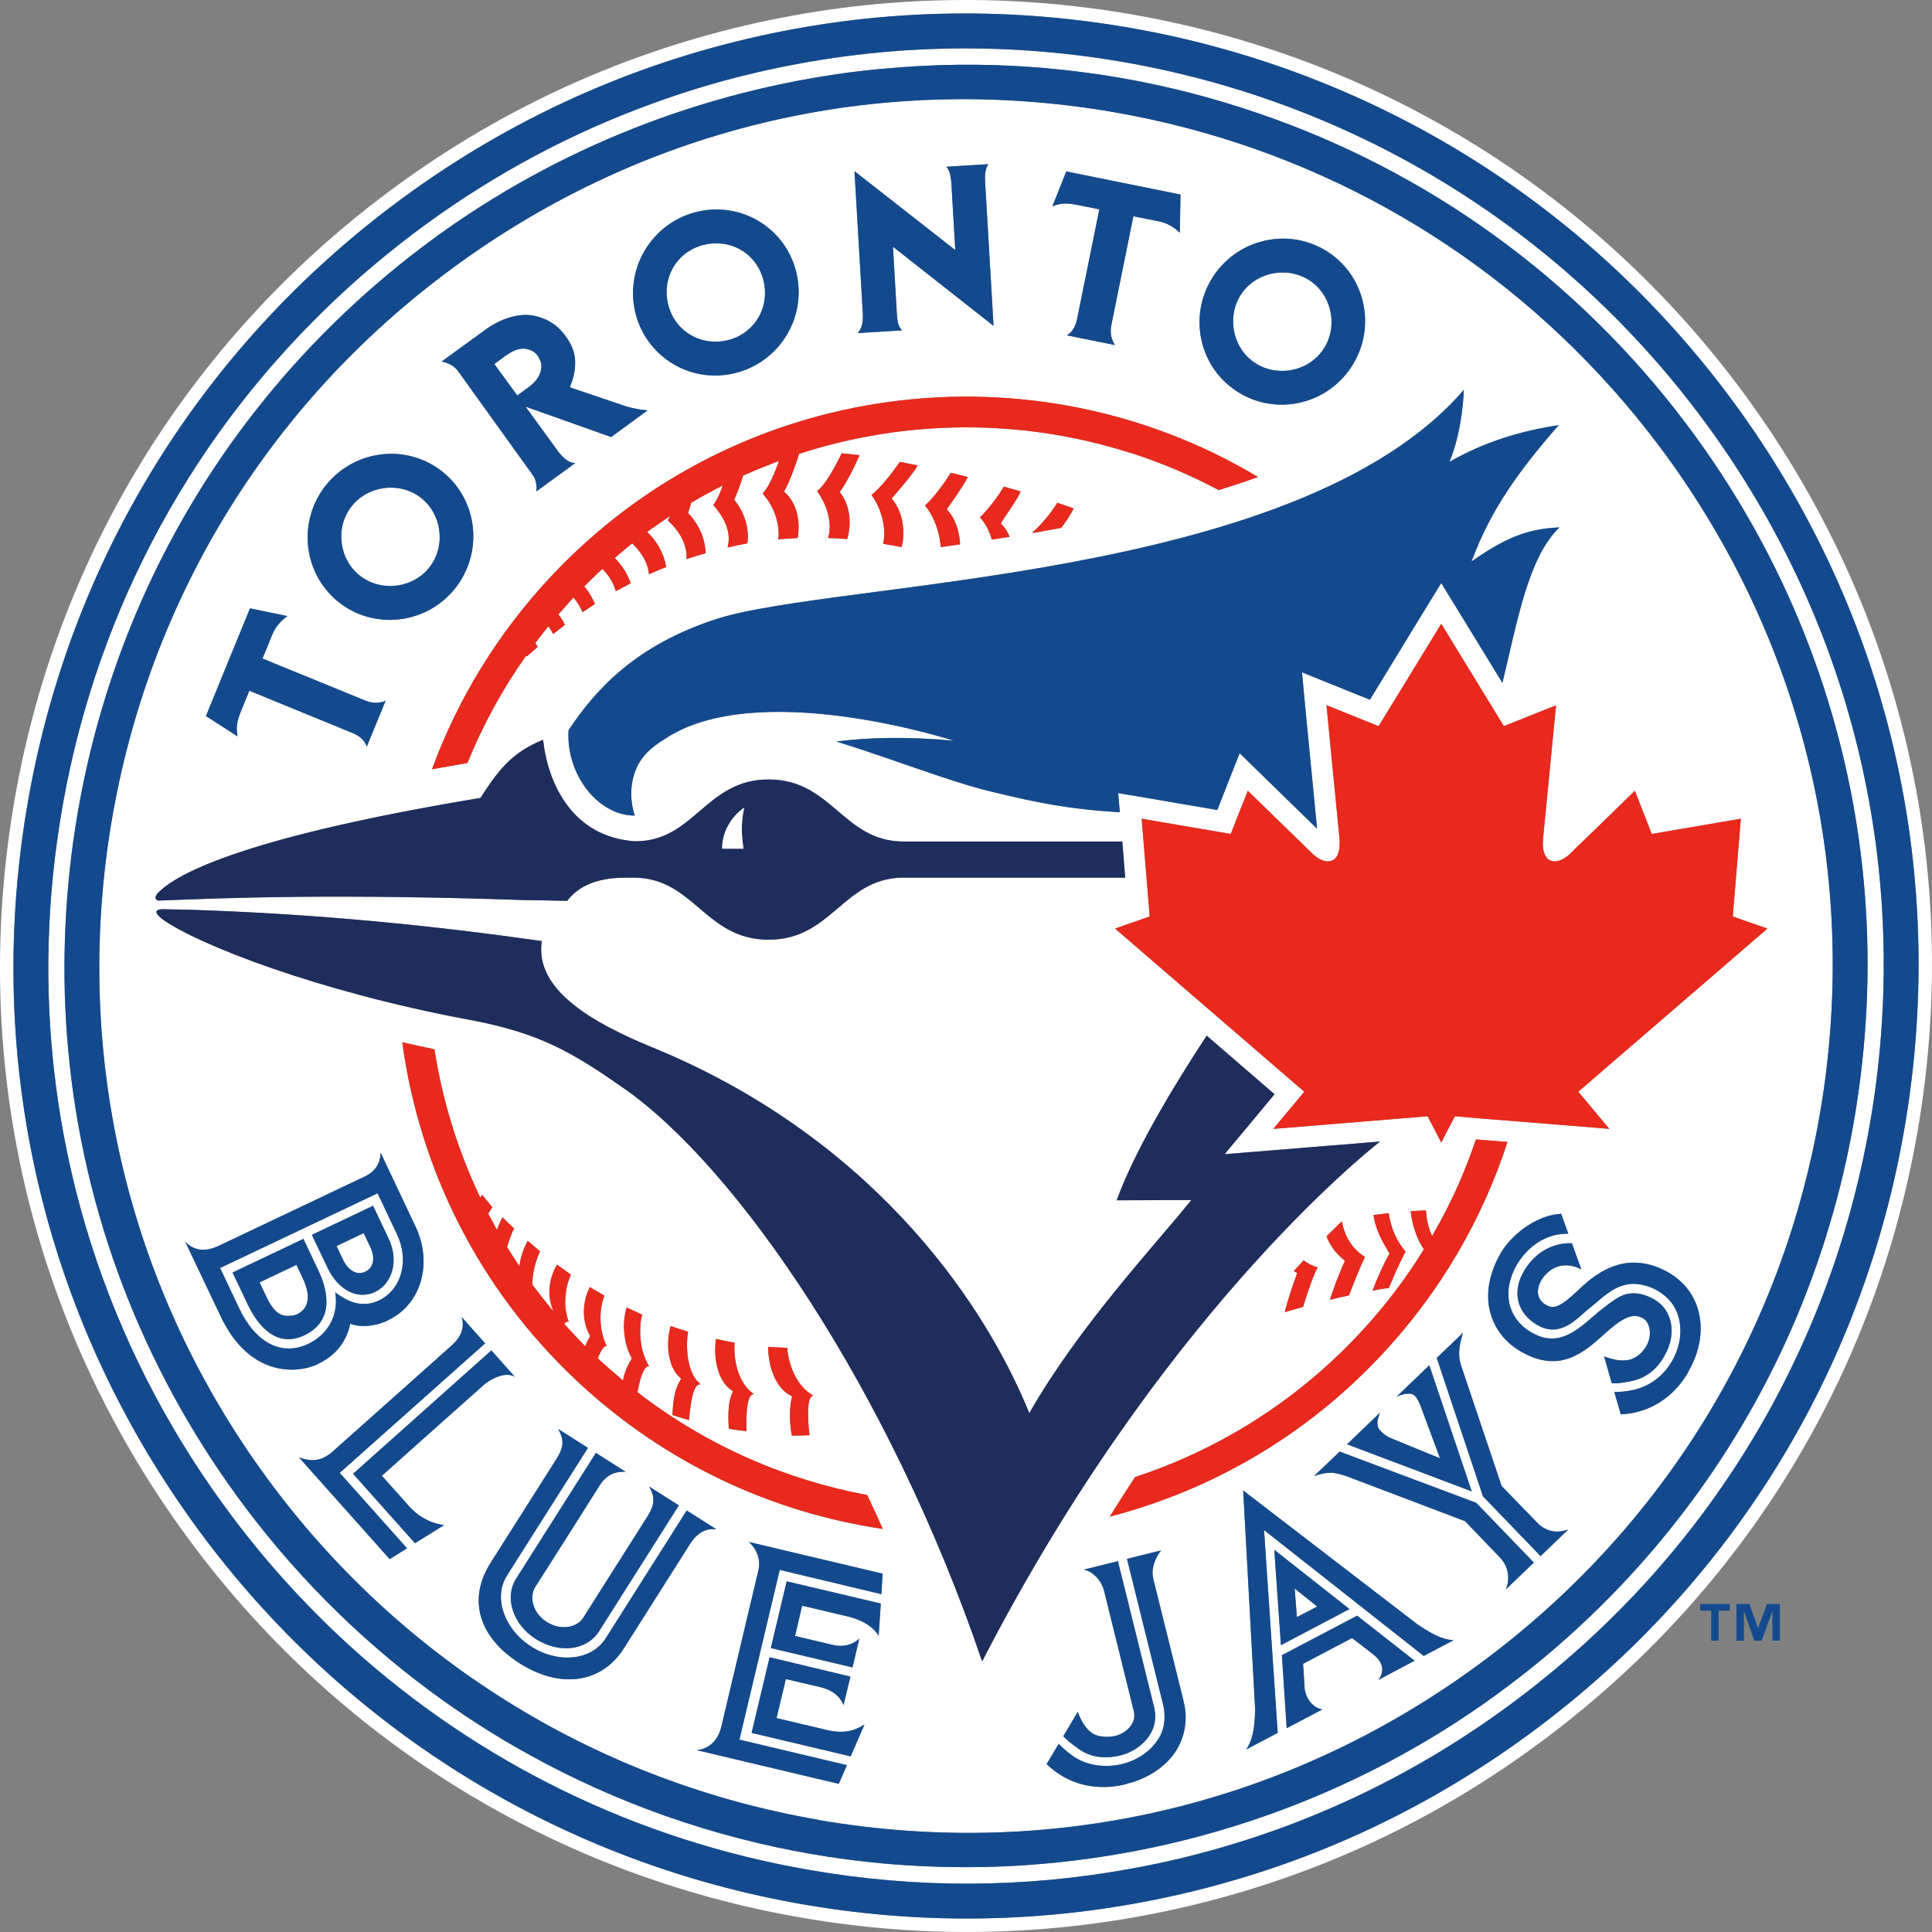
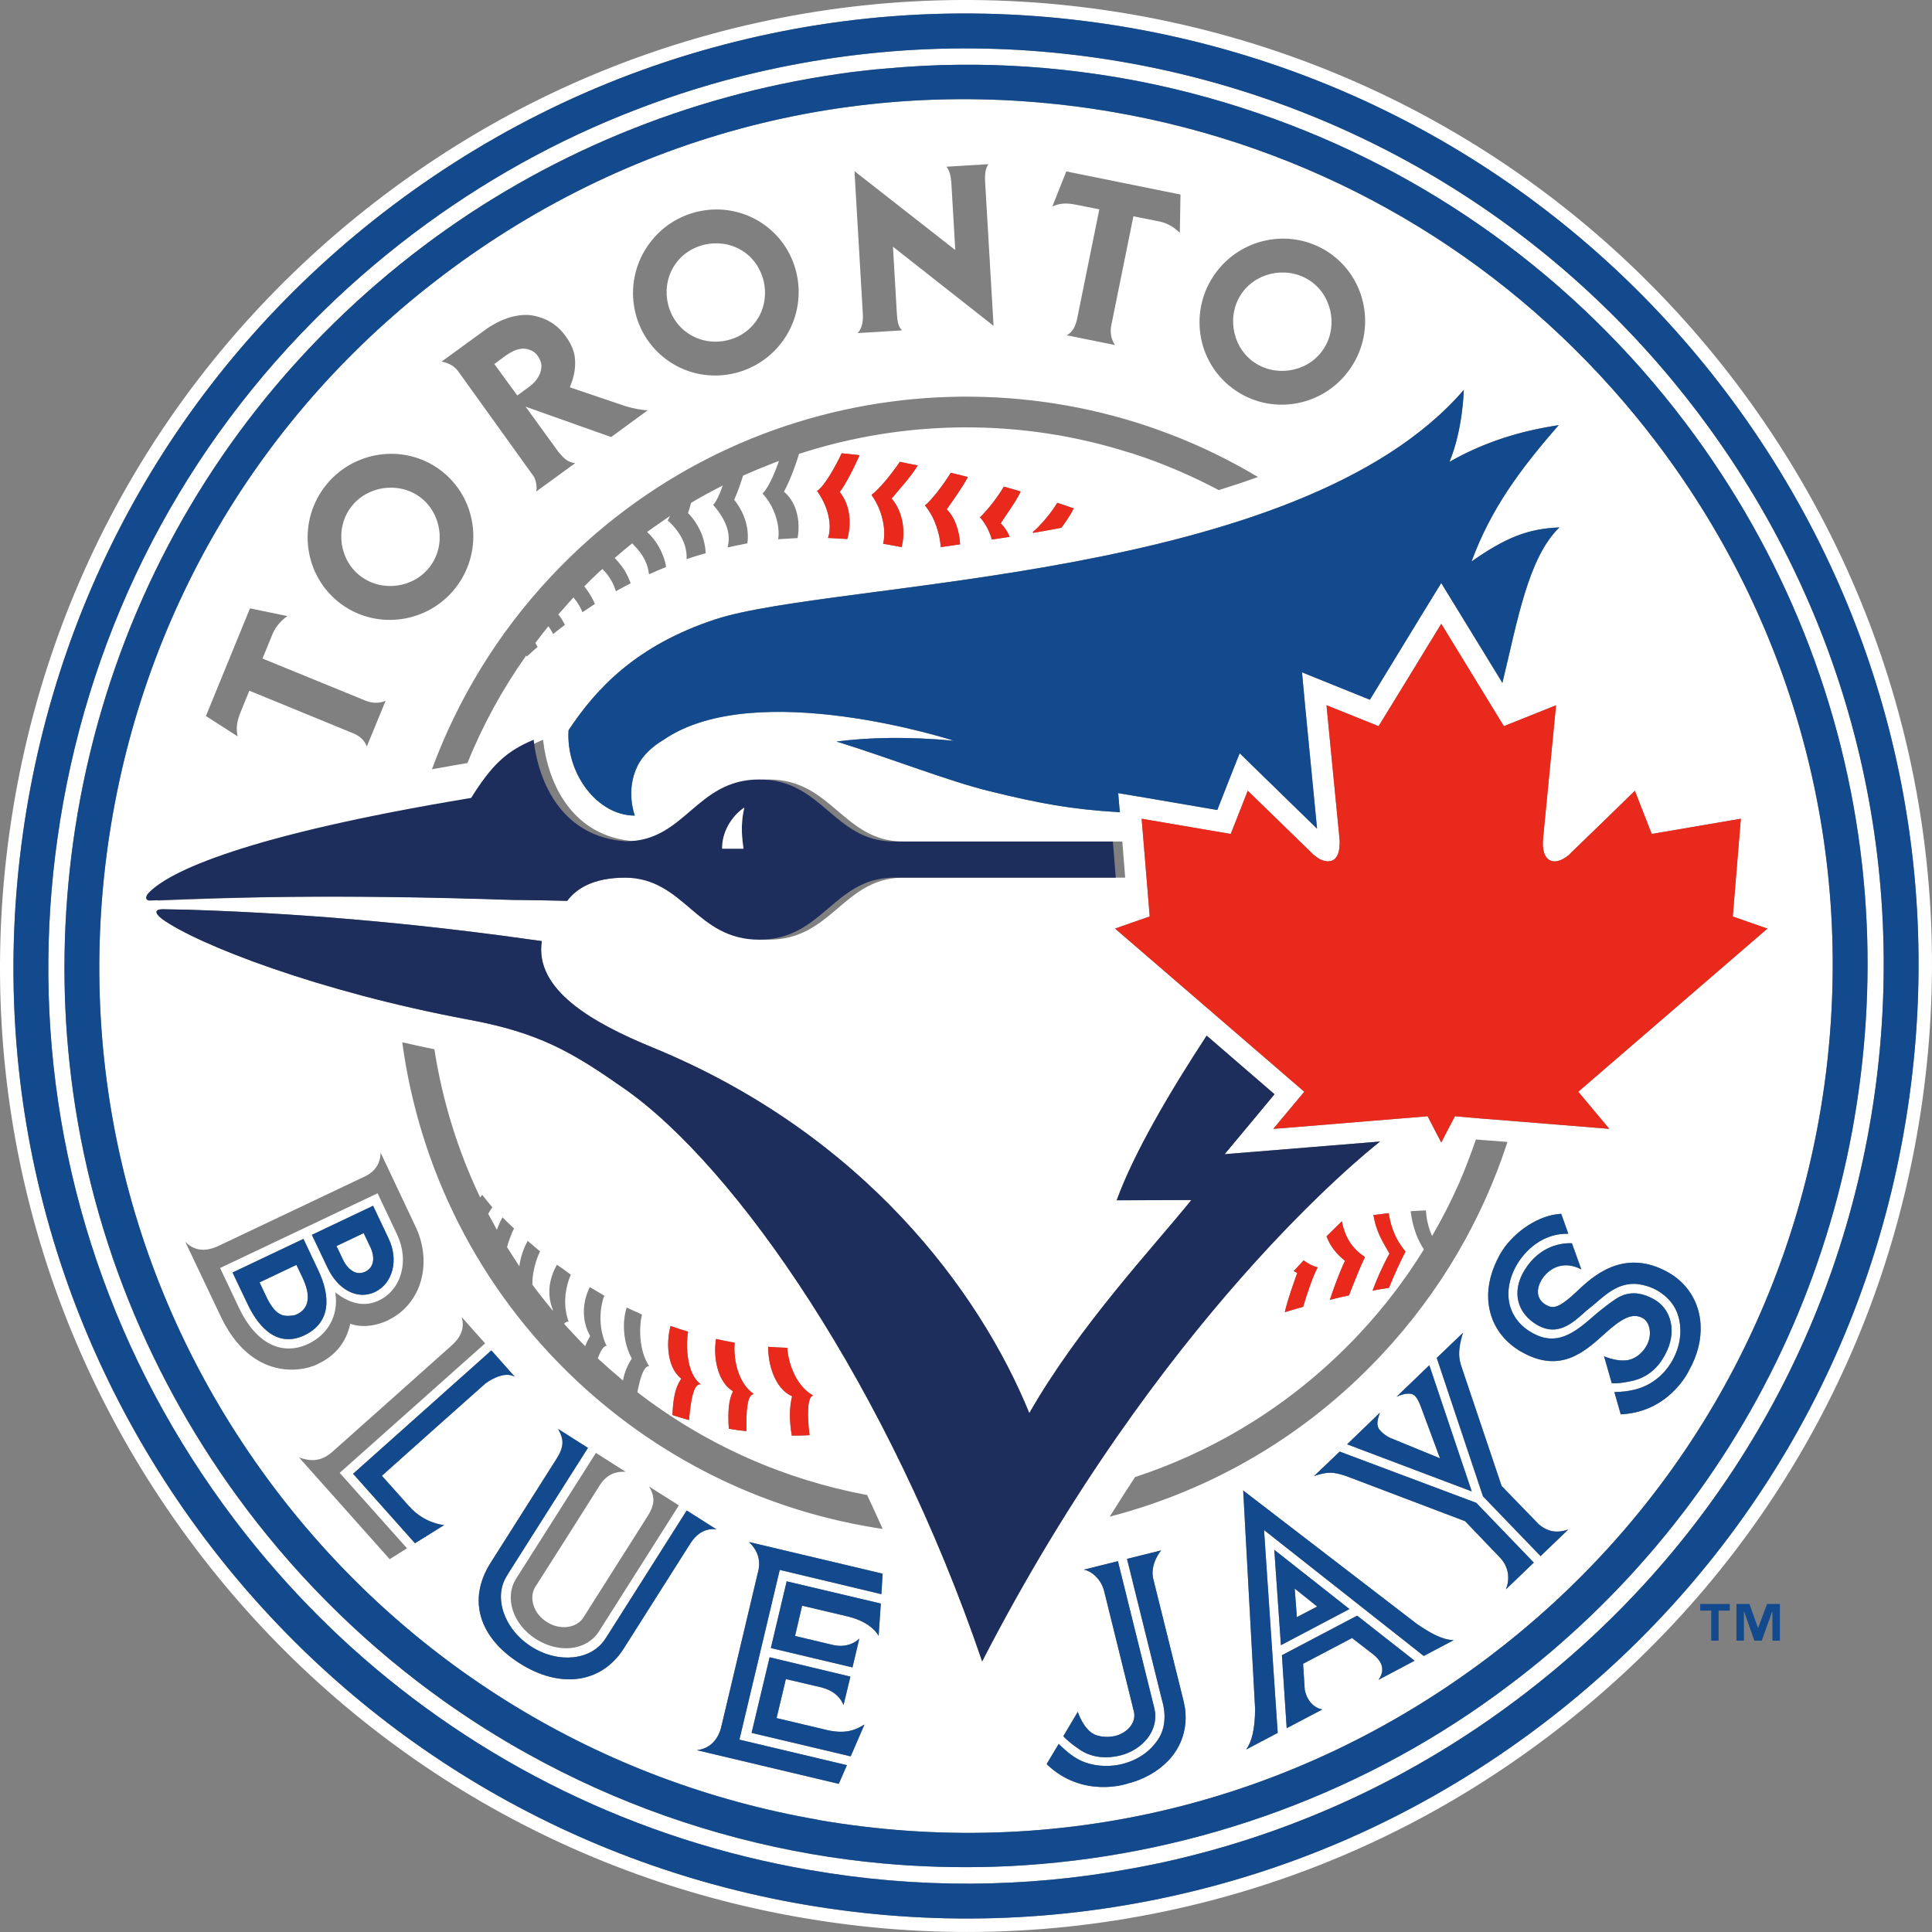
<svg xmlns="http://www.w3.org/2000/svg" viewBox="0 0 232.391 232.391">
  <rect x="0" y="0" width="232.391" height="232.391" fill="#808080" stroke="none" />
  <title>Toronto Blue Jays primary dark logo</title>
  <path d="M208.927 46.203c-17.84-23.636-43.736-39.442-72.9-44.49-15.503-2.672-31.102-2.216-46.36 1.347-15.794 3.7-30.413 10.56-43.458 20.41C21.44 42.174 5.42 69.382 1.14 100.123c-4.3 30.74 3.644 61.294 22.334 86.058 17.835 23.645 43.736 39.45 72.905 44.478h.008c15.485 2.693 31.07 2.237 46.33-1.326 15.782-3.692 30.405-10.56 43.465-20.428 24.778-18.687 40.768-45.904 45.068-76.646 4.296-30.72-3.636-61.284-22.323-86.057zm20.726 85.84c-4.23 30.306-20.012 57.147-44.435 75.587-12.876 9.72-27.287 16.5-42.866 20.13-15.034 3.515-30.415 3.95-45.69 1.318h-.01c-28.768-4.978-54.293-20.557-71.895-43.865-18.43-24.428-26.254-54.555-22.013-84.862 4.23-30.305 20.023-57.166 44.435-75.596 12.865-9.698 27.285-16.478 42.86-20.12 15.04-3.524 30.414-3.95 45.71-1.317 28.763 4.978 54.29 20.557 71.876 43.856 18.44 24.427 26.262 54.574 22.027 84.87z" fill="#FFF" />
  <path d="M150.695 43.47c2.594 1.922 6.404 1.367 8.324-1.226 1.925-2.583 1.365-6.403-1.228-8.324-2.598-1.92-6.403-1.365-8.328 1.227-1.92 2.594-1.35 6.394 1.23 8.324zM43.423 69.344c2.598 1.92 6.398 1.365 8.323-1.227 1.926-2.593 1.36-6.404-1.226-8.324-2.588-1.91-6.4-1.356-8.324 1.236-1.926 2.582-1.366 6.413 1.227 8.314zM82.557 39.948c2.593 1.93 6.398 1.375 8.32-1.227 1.93-2.572 1.35-6.403-1.228-8.313-2.595-1.92-6.4-1.356-8.32 1.227-1.93 2.593-1.356 6.404 1.227 8.314zM43.933 152.966c1.054-.495 1.207-1.702.613-2.96l-.802-1.68-3.266 1.553.793 1.672c.38.82 1.386 2.028 2.663 1.414zM155.734 191.082l.262 3.433 2.44-1.276" fill="#FFF" />
  <path d="M199.377 53.388c-1.708-2.256-3.5-4.443-5.37-6.542-.033-.03-.078-.08-.133-.148-15.618-17.5-36.576-29.168-59.895-33.206-28.708-4.958-57.32 1.97-80.576 19.528-22.23 16.756-36.58 41.182-40.44 68.757-3.846 27.565 3.27 54.99 20.04 77.21 16.01 21.21 39.234 35.373 65.4 39.906l.013.02c28.712 4.948 57.326-1.99 80.575-19.538 22.215-16.766 36.58-41.193 40.442-68.757 3.845-27.565-3.277-55-20.057-77.23zm-23.3-6.492s-.108 4.81-1.73 8.66c4.26-2.425 8.606-3.732 13.143-4.414-4.68 5.364-8.146 10.055-10.487 16.4 4.128-2.89 6.79-3.95 10.576-4.1-3.772 3.604-5.074 11.363-6.86 18.697l-5.176-8.453-2.182-3.553-2.183 3.553-6.4 10.48-4.265-1.72-3.9-1.575.39 4.197c.016.108 1.026 10.49 1.42 14.608-2.24-2.187-6.502-6.324-6.56-6.393l-2.747-2.683-1.42 3.583-1.273 3.246-8.664-1.483-3.255-.545.193 2.297c-5.85-.337-9.754-1.08-15.633-2.525-4.78-1.148-11.827-3.93-18.44-5.98 3.91-.504 8.512-.612 14.12-.097 0 0-23.81-7.73-34.914-.12-1.458.872-2.547 1.94-3.13 3.12-1.506 3.017-.337 6.006-.337 6.006-4.49 0-8.3-5.018-7.973-10.264 3.36-5.087 8.215-10.233 17.657-13.342 14.42-4.72 70.083-4.433 90.03-27.602zM67.95 75.163c-.47.356-.947.723-1.417 1.1-.093-.19-.203-.368-.32-.566-.075-.12-.154-.247-.253-.366-.534.654-1.054 1.327-1.56 2 .056.09.104.208.164.307.034.05.07.11.104.178-.327.277-.66.565-.96.85-.12.1-.243.22-.352.298-.01-.02-.036-.05-.045-.07-.01 0-.01-.02-.024-.03-2.89 4.08-5.24 8.414-7.066 12.917-1.46.247-2.88.505-4.266.752 3.083-8.363 7.833-16.27 14.32-23.19 22.424-23.91 58.01-28.148 85.04-11.965-1.534.554-3.113 1.078-4.717 1.574-3.32-1.76-6.76-3.226-10.278-4.374-.11-.03-.23-.08-.337-.098-.055-.03-.124-.04-.184-.05-12.922-4.108-26.847-4.008-39.7.168v.01c-.4 1.454-1.267 3.602-1.8 4.532.603.515 1.043 1.17 1.33 1.89.218.554.336 1.13.4 1.713.055.674.02 1.357-.088 1.98-.065.01-.144.01-.208.01-.723.04-1.435.08-2.143.13.08-.337.094-.823.02-1.377v-.01c0-.03 0-.07-.005-.098-.168-1.208-.707-2.742-1.88-4.008.084-.1.173-.2.262-.307.633-.82 1.252-2.306 1.712-3.612-.353.108-.708.267-1.065.405-1.104.426-2.172.87-3.256 1.356-.307.998-.66 1.988-.956 2.64-.015.06-.034.09-.05.13-.024.04-.045.1-.06.14 1.317 1.612 1.826 3.562 1.584 5.235-.802.158-1.598.316-2.376.495v-.04l.02-.08c.267-1.087.213-2.77-1.757-4.998.406-.445.802-1.326 1.153-2.335-1.282.653-2.563 1.336-3.81 2.088-.035.12-.07.218-.09.317-.098.366-.198.683-.277.91.15.15.278.297.41.455.555.664.976 1.416 1.268 2.158.257.733.426 1.495.446 2.218-.782.227-1.54.445-2.297.712.065-1.138-.297-2.87-2.27-4.662.093-.138.192-.336.276-.524-.474.315-.955.643-1.415.97-.446.315-.906.622-1.34.95 1.077.98 1.79 2.266 2.147 3.542.054.228.103.436.134.654-.016.03-.05.04-.08.06-.643.237-1.272.524-1.88.792-.03.01-.06.03-.095.04 0-.07-.02-.15-.034-.238-.06-.455-.202-.94-.464-1.484-.223-.436-.53-.91-.93-1.366-.183-.208-.37-.405-.59-.633h-.004c-.707.565-1.415 1.158-2.103 1.76.162.16.306.328.444.486.302.356.554.702.788 1.068.282.507.51.98.692 1.486-.608.327-1.202.633-1.786.96-.233-.792-.693-1.77-1.608-2.672-.16.12-.302.268-.46.395-.575.544-1.158 1.118-1.732 1.692.133.16.252.317.376.485.36.515.668 1.07.91 1.633-.09.05-.163.1-.252.16-.42.276-.836.552-1.242.83-.233-.554-.575-1.17-1.09-1.782v.02l-.014.01c-.34.346-.678.75-1.005 1.118-.266.297-.538.594-.8.9.308.385.57.81.79 1.257zm61.195-14.015c-.367.78-.946 1.612-1.485 2.335-1.124.228-2.257.406-3.375.614-.015-.03-.03-.06-.065-.09.252-.207.505-.445.772-.732.802-.812 1.633-1.88 2.187-2.79.658.217 1.32.435 1.965.663zm-7.7 3.425c-.724.108-1.426.227-2.138.326-.288-.97-.728-1.9-1.43-2.674.876-.83 2.132-2.415 2.865-3.692.687.178 1.356.386 2.03.585-.63 1.335-1.862 2.928-2.397 3.84.456.425.812.98 1.07 1.613zm-5.96.9c-.775.12-1.563.238-2.325.336-.11-1.486-.633-3.484-1.9-5.01.9-.742 2.252-2.562 3.103-3.928.687.148 1.38.336 2.058.505-.692 1.317-1.954 3.028-2.543 3.89 1.03 1.03 1.525 2.652 1.61 4.206zm-7.04.336c-.74-.15-1.47-.278-2.224-.406.294-1.06.2-3.078-.875-5.048-.158-.277-.326-.564-.52-.83.94-.674 2.44-2.545 3.41-3.97.718.15 1.44.297 2.153.426-.777 1.336-2.47 3.157-3.138 3.988 1.367 1.584 1.694 4.018 1.194 5.84zm-6.538-.97c-.782-.05-1.55-.098-2.312-.13.41-1.087.332-3.334-1.306-5.65.935-.653 2.177-2.91 2.953-4.533.703.07 1.42.14 2.15.228-.62 1.435-1.72 3.593-2.392 4.424 1.312 1.622 1.436 3.898.907 5.66zm44.36-32.067c3.296-4.434 9.546-5.395 13.956-2.128 4.395 3.276 5.29 9.54 1.995 13.965-3.282 4.444-9.537 5.395-13.936 2.118-4.41-3.257-5.306-9.52-2.015-13.955zM128.26 20.618l13.736 2.782-.08 4.602c-.528-.515-1.34-1.14-2.468-1.366l-3.118-.623-2.658 13.124c-.187.93.03 1.75.44 2.365l-5.784-1.17c.673-.404 1.044-1.038 1.247-2.047l2.658-13.104-2.827-.563c-1.054-.2-1.82-.218-2.82.208l1.673-4.207zm-13.828 1.326c-.084-.86-.208-1.435-.59-1.89l5.04-.307c-.392.594-.422 1.346-.392 2.04l1.02 17.408-12.1-9.52.456 7.837v.03c.084 1.068.124 1.672.633 2.197l-5.33.325c.603-.683.652-1.514.617-2.326l-1.004-17.153 12.124 9.49-.475-8.133zm-36.3 7.315c3.282-4.435 9.537-5.386 13.946-2.12 4.395 3.268 5.296 9.542 2.015 13.966-3.3 4.434-9.556 5.394-13.956 2.118-4.405-3.267-5.305-9.53-2.004-13.965zM58.378 39.67l.065-.05c.85-.623 1.945-1.128 2.177-1.197 1.133-.446 2.25-.624 3.24-.505.644.08 1.228.277 1.9.564l.12.07c.836.416 1.564 1.06 2.153 1.88.455.604.787 1.237.985 1.93.088.278.47 1.812-.347 3.88l-.128.347 6.78 2.296c.984.287 1.875.426 2.582.475L73.51 52.57l-10.29-3.653 3.97 5.464c.6.71 1.1 1.246 2 1.326l-4.687 3.414c.115-.664-.04-1.267-.26-1.752L55.09 44.63c-.528-.712-1.3-1-1.973-1.138l5.26-3.822zM38.98 58.654c3.3-4.434 9.56-5.395 13.964-2.128 4.4 3.266 5.3 9.53 2.005 13.985-3.292 4.425-9.547 5.376-13.952 2.12-4.405-3.286-5.3-9.533-2.02-13.976zm-8.91 14.52l4.504.93c-.59.416-1.36 1.118-1.79 2.158l-1.21 2.95 12.393 5.066c.88.366 1.737.307 2.415.02L44.12 89.8c-.247-.683-.742-1.247-1.75-1.643L29.99 83.08l-1.084 2.662c-.386 1-.544 1.772-.326 2.83l-3.81-2.444 5.3-12.954zm-11.158 34.334c2.44-2.692 11.738-7.028 38.892-11.53 2.484-3.95 4.187-5.604 7.517-6.998.6 5.354 3.554 11.69 11.042 12.213h.07c7.106 0 8.436-7.433 16.023-7.433 7.645 0 8.942 7.463 16.23 7.463H135l.342 4.345H108.38c-7.013.227-8.373 7.462-15.925 7.462-7.62 0-8.943-7.364-16.108-7.462H75.215c-3.856 0-5.88 1.317-6.99 2.79-1.75-.03-3.537-.088-5.358-.098-22.155-.752-34.794-.297-43.82.07-.338-.09-.496-.318-.135-.822zm7.65 50.862l-4.285-9.016c1.05 1.088 2.36 1.267 4 .515l17.497-8.306c1.455-.643 1.99-1.75 2.005-2.92l4.165 8.81c2.158 4.462.733 9.44-3.24 11.33v.02c-2.728 1.268-4.574.417-4.574.417-.494 2.356-1.934 3.93-3.894 4.84v.02c-2.538 1.2-8.22 1.546-11.673-5.71zm22.403 27.862l-2.088 1.316-10.902-12.233c1.44.495 2.603.485 3.924-.613 1.508-1.337 14.326-12.758 14.355-12.797.084-.07.14-.13.14-.13 1.25-1.147 1.458-2.275 1.137-3.355l2.82 3.167-17.49 15.578 8.093 9.067h.01zm.95-.604l-7.442-8.353L59.1 162.438l.015.01 2.82 3.167c-1.364-.84-3.473.742-3.473.742-.035.02-.064.06-.098.08h-.01c-1.54 1.355-10.753 9.59-12.42 11.074 1.23 1.367 3.285 3.683 3.285 3.683l.08.08c1.85 2.038 4.13 2.167 4.13 2.167l-3.514 2.188zm33.142 0l-8.012 12.64c-2.742 4.313-7.764 4.85-12.56 1.79-4.913-3.138-6.23-7.65-3.523-11.996l8.007-12.63c.914-1.463.855-2.334.162-3.552l3.588 2.277-9.432 14.865c-.268.417-.336.554-.336.554-1.06 1.673-.867 3.86.26 5.74.02.04.04.07.066.11.608.998 1.504 1.92 2.637 2.64 3.26 2.08 7.256 1.644 8.913-.97 0 0 .223-.325.352-.543l9.422-14.866 3.573 2.266c-1.173-.146-2.252.348-3.118 1.675zM65.77 195.1c1.54.99 3.5.77 4.35-.456 2.69-4.256 7.786-12.283 7.786-12.283.807-1.285.96-2.275.158-3.56l3.593 2.275-9.605 15.153c-1.52 2.365-4.855 2.662-7.596.92-2.747-1.742-3.836-4.968-2.36-7.284l9.585-15.104 3.58 2.276c-1.445-.08-2.4.496-3.143 1.653 0 0-.045.088-.14.227-.018.06-6.763 10.68-7.635 12.035-.743 1.317-.125 3.187 1.43 4.148zm36.552 16.162l-11.917-2.82 2.168-9.097 9.72 2.326-.833 3.436s-.435-1.524-2.5-2.09l-.073-.028-4.36-1.02-1.118 4.692s6.184 1.464 6.224 1.475c2.307.475 3.39-.14 4.35-.702l-1.662 3.83zm3.365-14.48s-.728-1.623-3.71-2.345l-5.494-1.296-.85 3.644 4.543 1.078c2.053.485 3.19-.772 3.19-.772l-.825 3.474-9.818-2.326 1.905-8.027 11.323 2.674-.263 3.9zm.332-5.027l-12.23-2.92-4.85 20.418 12.932 3.07-.98 2.246-17.073-4.05c1.84-.208 2.617-1.612 2.89-2.613.033-.12-.006.05 4.512-19.003.326-1.356-.228-2.593-1.133-3.425l16.077 3.81-.148 2.465zM69.407 166.12c-11.946-11.194-18.983-25.684-21.022-40.748 1.272.287 2.558.574 3.865.84.96 6.147 2.796 12.145 5.513 17.835.04-.06.084-.12.13-.188.033-.05.068-.1.107-.14.396.495.793 1 1.213 1.495-.173.247-.322.515-.49.792.193.347.375.683.564 1.03.153.297.307.584.48.9.034-.108.08-.198.113-.297.163-.426.352-.83.56-1.217.444.455.91.9 1.395 1.346-.213.385-.386.84-.55 1.305-.108.288-.208.614-.296.94.483.772.978 1.534 1.483 2.297.125-1.07.505-2.128 1-3.05.495.427.99.842 1.485 1.258-.084.19-.183.406-.273.633-.366.97-.663 2.168-.65 3.375.25.347.516.673.768 1.01.55.71 1.114 1.415 1.682 2.107.01 0 .01-.02.02-.03l.015-.01v-.018c-.204-.465-.327-.96-.396-1.455-.19-1.444.203-2.86.876-4.008.173.14.37.257.565.396.366.277.733.544 1.104.812-.095.198-.195.465-.284.723-.42 1.296-.648 3.147.025 4.948-.05-.02-.088-.03-.133-.03-.09.01-.19.07-.297.13-.05.03-.08.08-.12.14.406.444.808.89 1.243 1.345.42.455.85.9 1.287 1.336.084-.218.183-.416.272-.623.02-.04.04-.068.065-.118.09-.15.163-.317.262-.475-1.115-1.96-.887-4.226-.04-5.89.563.338 1.15.684 1.745 1.04-.114.258-.213.605-.297 1-.217 1.06-.277 2.504.144 3.92.103.385.247.77.44 1.147-.034-.02-.08-.02-.138-.02-.02.02-.055.03-.084.06-.02.01-.034.01-.045.01-.02.02-.03.04-.055.06-.034.02-.055.03-.08.07-.23.246-.46.732-.677 1.276 0 0 .01.03.02.04h.014c.13.13.263.247.396.356.65.604 1.317 1.188 1.99 1.752.207.178.404.366.612.534.173-.93.47-1.712 1.064-2.652-1.026-1.83-1.203-4.365-.614-6.137.46.228.934.446 1.405.644.145.07.288.15.432.208-.342 1.385-.43 4.226.87 6.226-.123-.04-.24.01-.365.12-.43.357-.78 1.544-1.06 2.99 8.33 6.433 17.82 10.54 27.635 12.37.653 1.367 1.267 2.723 1.875 4.08-13.322-1.983-26.188-7.883-36.77-17.79zm14.886.386c-.807-.11-1.178 1.564-1.416 4.305-.673-.188-1.34-.385-1.995-.603.094-2.09.342-3.286 1.06-4.374-1.713-1.356-1.826-4.336-1.287-6.334.697.236 1.4.473 2.108.68-.276 1.585-.217 5.07 1.53 6.326zm6.388 1.188c-.806-.02-.955 2.098-.89 4.443-.718-.06-1.426-.168-2.123-.277-.135-1.92-.046-3.425.5-4.503-.238-.16-.456-.337-.664-.535-1.376-1.406-1.673-3.97-1.376-5.77.738.168 1.48.316 2.247.455-.158 1.515.173 4.702 2.305 6.187zm6.69 4.94c-.722.04-1.43.048-2.127.048-.3-1.78-.316-3.335.035-4.73-2.06-.89-2.91-3.85-2.875-5.95.757.05 1.52.1 2.296.12.08 1.545.873 4.484 3.124 5.75-.782.07-.703 2.682-.45 4.76zm-22.292-41.7c-6.186-4.325-10.12-6.7-18.75-8.293-17.926-3.344-32.548-8.996-36.86-12.122-1-.793-.76-1.158.144-1.148.946.01 2.005.03 3.123.06 15.787.504 29.718 1.96 42.436 3.77-.906 5.82 6.022 9.81 13.35 12.808 25.3 10.382 39.31 29.296 45.287 43.974 5.983-10.47 14.886-19.923 19.493-25.634l-8.982.03c2.064-5.672 6.39-13.036 10.824-19.805l8.16 7.047-2.112 2.544-3.89 4.67 6.072-.494 12.624-1.03c-1.93 1.524-26.604 21.27-47.86 62.532-11.198-32.89-29.578-59.495-43.058-68.907zm95.262 17.52c-.326-.86-.54-1.773-.663-2.762.617-.04 1.236-.08 1.834-.1.07.862.223 1.96.748 3.08 1.202-2.06 2.28-4.178 3.236-6.335.757-1.742 1.425-3.504 2.034-5.275l3.796.297c-3.01 9.263-8.05 18.042-15.148 25.613-9.18 9.83-20.582 16.31-32.696 19.46 1.02-1.645 2.044-3.228 3.044-4.762 9.972-3.275 19.275-9.015 26.956-17.21 2.99-3.187 5.58-6.592 7.79-10.174-.383-.596-.69-1.2-.932-1.833zm-4.49 23.407s.382.605 1.323 1.08l6.037 2.474-2.28-6.147c-.48-1.326-.852-1.464-1.055-1.573-.272-.08-.886-.14-1.885.306l3.934-3.78 5.102 15.173-14.985-5.66.074-.08 3.87-3.732c-.173.555-.51 1.268-.134 1.94zm-33.046 19.508c-.37-1.475-1.564-2.415-2.445-2.563l4.11-1.02s4.35 17.558 4.358 17.597c.703 2.84-1.504 5.127-4.067 5.77-.663.16-2.75.624-4.7-.574 0 0-1.48-.96-2.16-1.742l1.738-2.93s.723 2.297 2.222 2.81c.03 0 1.08.417 2.425.05 1.34-.385 2.434-1.583 2.098-2.92l-3.577-14.478zm22.814-38.48c.41-.446.807-.872 1.192-1.287.46.357 1 .664 1.683.842-.565 1.06-1.222 3-1.752 4.75-.737.208-1.47.416-2.202.644.412-1.712 1.03-3.395 1.5-4.72-.143-.07-.272-.16-.42-.23zm3.944-4.178c.66-.644 1.267-1.257 1.842-1.81.218 1.177.78 3.027 2.776 4.294-.515 1.06-1.272 2.94-1.92 4.623-.753.158-1.524.326-2.297.534.386-1.196.915-2.612 1.37-3.7.16-.376.312-.712.446-.99-1.103-.9-1.78-1.79-2.216-2.95zm7.502 6.206c-.66.09-1.31.198-1.965.326.51-1.405 1.333-3.226 2.035-4.453-.915-1.575-1.633-2.763-1.93-4.633.618-.09 1.236-.16 1.835-.228.178 1.167.584 2.92 2.024 4.61-.627 1.2-1.39 2.862-1.998 4.376zm-26.535 56.86c-1.266 1.317-2.974 2.287-4.967 2.782 0 0-5.33 1.83-9.67-2.365l1.45-2.425c.786.752 1.142 1.07 1.87 1.564 1.668 1.11 3.89 1.306 5.745.86 1.99-.504 3.45-1.583 4.384-3.027 1.31-2.03.465-4.514.465-4.514l-4.246-17.14 4.104-1.02s-1.366 1.612-.95 3.404l3.616 14.57c.055.207.194.93.2.97.332 2.325-.327 4.58-2 6.343zm29.55-11.975l-4.266 2.258c1.054-1.466.03-2.514-.618-3.05l-2.563-1.978-5.89 3.098.2 3.087c.242 1.356 1.133 2.237 2.117 2.405l-4.216 2.218-.074.04-.575-8.78 9.052-4.76 6.913 5.423-.08.04zm-16.004-1.91l-.797-11.47 9.04 7.125-8.244 4.345zm17.18 1.298l-19.21-15.144 1.643 24.398-3.797 2c.66-.91 1.054-2.346 1.08-4.86l-1.436-26.298 20.923 16.073c1.49 1 2.915 1.88 4.395 1.93l-3.598 1.9zm9.89-8.017c.43-1.118.47-2.632-.817-3.92l-4.1-4.274-14.4-5.464c-1.416-.436-2.054-.544-3.76.03l3.072-2.94 16.43 6.166 6.923 7.186-3.35 3.217zm4.17-3.998h-.014l-6.923-7.186-5.56-16.647 3.16-3.03c-.778 2.455-.373 3.366-.253 3.88l4.894 14.55 4.485 4.623c1.02.85 2.098 1.108 3.538.613l-3.327 3.196zm8.557-20.794l-.93-3.246.045.03c.01.01 2.163.93 3.514.207.242-.12 1.054-.535 1.608-1.604.678-1.306.297-2.78-.496-3.207-1.276-.734-2.627.098-4.532 1.81l-.183.168c-2.332 2.09-5.232 4.69-9.815 2.108-.326-.168-.608-.366-.886-.554-1.95-1.425-3.04-3.414-3.188-5.76-.1-1.762.386-3.593 1.42-5.464 1.39-2.434 4.21-4.444 6.736-4.8l.618-.07.01.02.85 2.385h-.004c-3.667-.08-5.65 2.81-6.176 3.702-.975 1.672-1.267 3.454-.826 5.008.41 1.385 1.35 2.504 2.726 3.246 2.86 1.563 4.924.06 7.34-2.07.004-.02 1.48-1.277 2.672-2.058 1.4-.91 2.895-.89 4.602.07 2.158 1.226 2.72 4.057 1.33 6.59l-.04.08c-.028.05-.058.12-.097.178-.896 1.593-2.207 2.603-3.924 2.97-.01 0-1.486.347-2.342.257h-.035zm9.33-1.614s-.06.13-.18.356c-.622 1.11-3.053 4.77-8.05 5h-.02l-.767-2.674h.005c1.1-.04 1.565-.098 2.392-.287 1.93-.456 3.548-1.694 4.568-3.495.96-1.703 1.222-3.603.742-5.296-.357-1.287-1.188-2.317-2.45-3.09-1.257-.76-2.594-.84-2.752-.85-2-.06-3.365 1.11-4.805 2.356-.134.098-.262.218-.39.326l-.724.584-.068.07c-1.56 1.405-3.33 2.99-5.725 1.652-2.52-1.435-3.177-4.048-1.608-6.62 1.855-3.04 4.58-3.297 5.67-3.257h.035l1.142 3.168-.044-.04c-2.9-1.444-4.475.86-4.652 1.13-.786 1.216-.692 2.364.233 3.027.134.09.233.168.43.247.837.386 1.668-.03 3.445-1.693l.07-.07c1.826-1.722 5.597-5.285 10.98-2.257 2.312 1.317 3.723 3.574 3.876 6.245.107 1.824-.367 3.705-1.352 5.466zM189.84 131.32l3.732 4.464-11.466-.93-3.77-.297-3.33-.287-1.125 2.148-.518 1.01-1.64-3.158-17.26 1.416-1.3.098 3.726-4.463-22.76-19.625 1.773-.624 2.396-.83-.97-11.758 10.714 1.83 2.05-5.196s6.486 6.305 7.724 7.512c.03.04.064.07.098.11.257.226.525.415.798.583.232.12.474.22.712.248.103.03.203.04.31.04.457 0 .838-.198 1.09-.644.173-.267.253-.643.298-1.128.024-.287.034-.613 0-.99-.19-1.85-1.56-16.003-1.56-16.003l6.265 2.503 2.514-4.098 5.022-8.214 7.53 12.312 6.277-2.524s-.942 9.7-1.372 14.104c-.09.91-.153 1.593-.188 1.92-.154 1.703.33 2.535 1.058 2.722.115.04.213.04.327.04.56 0 1.217-.316 1.826-.87l.094-.11c1.248-1.188 7.735-7.492 7.735-7.512l2.028 5.196 10.72-1.83-.97 11.758 2.088.733 2.08.723-22.756 19.625z" fill="#FFF" />
  <path d="M35.654 152.145l-4.43 2.108.738 1.564c1.207 2.623 2.222 2.544 3.286 2.415.38-.05.876-.327 1.128-.585.688-.653 1.01-1.85.025-3.938l-.746-1.565zM63.643 46.53c1.667-1.217 1.494-2.613 1.46-2.772-.035-.227-.322-1.118-1.01-1.504-1.02-.554-1.98-.386-3.31.554l-1.322.98 2.762 3.78 1.42-1.038z" fill="#FFF" />
  <path d="M225.506 131.47c4.072-29.198-3.464-58.247-21.22-81.763-16.95-22.458-41.535-37.462-69.258-42.263-14.722-2.534-29.543-2.098-44.033 1.277-4.915 1.14-9.69 2.624-14.35 4.416-9.587 3.672-18.6 8.68-26.942 14.974-4.3 3.256-8.324 6.77-12.06 10.55C20.99 55.457 10.232 77.072 6.9 100.926c-.775 5.483-1.122 10.937-1.087 16.37.19 23.526 7.864 46.27 22.31 65.383 4.235 5.61 8.956 10.767 14.073 15.41 15.36 13.914 34.38 23.258 55.173 26.84h.004c12.882 2.247 25.832 2.187 38.576-.14 1.82-.325 3.636-.69 5.453-1.117 14.99-3.514 28.886-10.046 41.283-19.408 23.534-17.756 38.732-43.62 42.82-72.796zm-39.076 67.32c-1.593 1.357-3.236 2.663-4.924 3.93-16.934 12.808-37.294 20.24-58.217 21.636-1.193.08-2.367.148-3.55.178-4.57.148-9.154.02-13.73-.406-2.783-.257-5.544-.623-8.3-1.1h-.016c-12.13-2.097-23.63-6.184-34.15-12.024-3.515-1.94-6.91-4.087-10.17-6.403-8.947-6.373-16.95-14.123-23.724-23.09-5.87-7.78-10.59-16.172-14.143-24.98-3.697-9.176-6.102-18.796-7.146-28.664-.945-8.77-.785-17.727.45-26.674 2.708-19.31 10.354-37.125 22.102-52.02 5.716-7.246 12.406-13.818 19.968-19.528C65.54 18.58 82.765 11.534 100.704 8.92c.525-.07 1.07-.16 1.593-.228 1.297-.15 2.6-.317 3.905-.416 3.014-.288 6.058-.456 9.1-.485 5.538-.058 11.105.318 16.633 1.13.94.138 1.84.277 2.76.435 5.692.98 11.23 2.415 16.61 4.256 20.377 6.95 38.252 19.806 51.43 37.255 11.883 15.727 19.093 33.988 21.236 53.08.026.198.05.376.066.565v.03c.934 8.748.79 17.696-.465 26.653-1.212 8.78-3.478 17.242-6.666 25.268-6.482 16.292-16.864 30.77-30.474 42.33z" fill="#FFF" />
  <path d="M135.75 3.317C120.455.684 105.08 1.11 90.04 4.634c-15.575 3.642-29.995 10.422-42.86 20.12-24.413 18.43-40.204 45.292-44.436 75.597-4.24 30.308 3.583 60.435 22.012 84.862C42.358 208.52 67.883 224.1 96.65 229.077h.01c15.276 2.633 30.657 2.197 45.69-1.317 15.58-3.632 29.99-10.412 42.867-20.13 24.422-18.44 40.203-45.282 44.435-75.588 4.235-30.296-3.588-60.444-22.027-84.87-17.587-23.298-43.113-38.876-71.874-43.855zm89.756 128.152c-4.088 29.177-19.286 55.04-42.82 72.795-12.398 9.373-26.294 15.895-41.284 19.408-1.816.426-3.632.792-5.453 1.118-12.745 2.337-25.695 2.387-38.577.14h-.005c-20.794-3.583-39.812-12.926-55.173-26.84-5.117-4.643-9.838-9.8-14.074-15.41C13.677 163.565 6 140.822 5.813 117.295c-.034-5.433.312-10.887 1.088-16.37 3.33-23.854 14.09-45.47 30.74-62.265 3.738-3.78 7.76-7.293 12.062-10.55 8.343-6.294 17.355-11.302 26.94-14.973 4.663-1.792 9.438-3.277 14.352-4.415 14.49-3.375 29.31-3.81 44.033-1.277 27.723 4.8 52.31 19.805 69.257 42.263 17.758 23.515 25.294 52.564 21.222 81.76z" fill="#134A8E" />
  <path d="M216.904 156.46c3.187-8.026 5.454-16.49 6.667-25.267 1.258-8.957 1.4-17.904.466-26.654v-.02c-.015-.2-.04-.377-.065-.575-2.142-19.092-9.352-37.352-21.234-53.08-13.178-17.45-31.054-30.306-51.432-37.254-5.38-1.84-10.917-3.275-16.608-4.255-.92-.158-1.82-.297-2.76-.436-5.53-.812-11.097-1.188-16.634-1.13-3.043.03-6.086.2-9.1.486-1.306.098-2.608.267-3.905.416-.524.07-1.068.158-1.593.227-17.94 2.613-35.165 9.66-49.824 20.725-7.562 5.71-14.252 12.283-19.968 19.527-11.748 14.895-19.394 32.712-22.1 52.02-1.237 8.948-1.397 17.905-.45 26.675 1.043 9.867 3.448 19.488 7.145 28.663 3.553 8.808 8.274 17.202 14.143 24.98 6.774 8.968 14.777 16.72 23.724 23.092 3.26 2.316 6.656 4.463 10.17 6.403 10.52 5.84 22.035 9.927 34.15 12.025h.015c2.756.475 5.517.84 8.3 1.1 4.576.425 9.16.553 13.73.405 1.184-.03 2.357-.1 3.55-.178 20.923-1.396 41.282-8.83 58.216-21.636 1.687-1.266 3.33-2.572 4.924-3.928 13.61-11.56 23.992-26.04 30.474-42.33zm-37.912 42.915c-23.25 17.55-51.863 24.486-80.575 19.538l-.014-.02c-26.164-4.533-49.39-18.696-65.398-39.906-16.77-22.22-23.887-49.645-20.042-77.21 3.86-27.574 18.212-52 40.44-68.757 23.256-17.56 51.87-24.486 80.576-19.528 23.318 4.038 44.276 15.707 59.894 33.206.055.07.1.12.134.148 1.87 2.1 3.662 4.286 5.37 6.542 16.78 22.23 23.9 49.665 20.056 77.23-3.86 27.565-18.227 51.99-40.442 68.757z" fill="#134A8E" />
-   <path d="M76.673 167.456c.278-1.445.628-2.632 1.06-2.99.123-.107.24-.157.365-.118-1.3-2-1.212-4.84-.87-6.226-.145-.06-.288-.14-.432-.208-.47-.198-.945-.416-1.405-.644-.588 1.772-.41 4.305.614 6.137-.594.94-.89 1.722-1.064 2.652-.208-.17-.405-.357-.613-.535-.673-.565-1.34-1.148-1.99-1.752-.133-.108-.267-.227-.395-.346 0 0 0-.01-.014-.01-.01-.01-.02-.03-.02-.03.218-.553.446-1.04.678-1.286.024-.04.045-.05.08-.068.024-.02.033-.04.054-.06.01 0 .024 0 .045-.01.03-.03.064-.04.084-.06.058 0 .102 0 .138.02-.194-.376-.337-.762-.44-1.148-.422-1.415-.362-2.86-.145-3.92.084-.394.183-.74.297-.998-.594-.357-1.183-.702-1.746-1.04-.846 1.663-1.074 3.93.04 5.89-.1.157-.173.325-.262.474-.024.05-.045.08-.065.12-.088.207-.188.404-.272.622-.436-.435-.867-.88-1.287-1.336-.435-.455-.836-.9-1.242-1.346.04-.06.07-.11.12-.14.107-.06.207-.118.296-.128.045 0 .084.01.134.03-.673-1.802-.446-3.653-.025-4.95.09-.256.19-.524.284-.722-.37-.268-.738-.535-1.104-.812-.194-.14-.39-.257-.565-.396-.673 1.148-1.064 2.564-.876 4.008.068.496.192.99.395 1.455v.02l-.015.01c-.01.01-.01.028-.02.028-.57-.692-1.133-1.396-1.682-2.108-.252-.336-.52-.663-.767-1.01-.013-1.206.284-2.404.65-3.374.09-.226.19-.444.273-.632-.496-.416-.99-.83-1.485-1.257-.496.92-.876 1.98-1 3.05-.505-.762-1-1.524-1.484-2.297.088-.326.187-.653.297-.94.164-.465.337-.92.55-1.306-.485-.445-.95-.89-1.396-1.346-.208.387-.396.793-.56 1.218-.033.1-.078.19-.112.297-.173-.316-.327-.603-.48-.9-.188-.347-.37-.683-.565-1.03.168-.277.317-.544.49-.792-.42-.495-.816-1-1.212-1.495-.04.04-.074.09-.108.14-.045.068-.09.128-.13.187-2.716-5.69-4.552-11.69-5.51-17.834-1.308-.267-2.595-.553-3.866-.84 2.04 15.064 9.077 29.554 21.023 40.748 10.58 9.907 23.447 15.806 36.774 17.786-.608-1.356-1.222-2.712-1.875-4.078-9.82-1.83-19.31-5.936-27.64-12.37zM68.968 71.886l.014-.01v-.02c.515.614.856 1.228 1.09 1.783.405-.28.82-.555 1.242-.832.09-.06.163-.11.252-.16-.242-.562-.55-1.117-.91-1.632-.124-.168-.243-.326-.376-.485.574-.573 1.157-1.146 1.732-1.692.158-.128.3-.277.46-.395.915.9 1.375 1.88 1.608 2.673.584-.327 1.178-.633 1.786-.96-.182-.506-.41-.98-.692-1.486-.233-.366-.486-.712-.788-1.068-.138-.158-.282-.326-.445-.485.69-.603 1.397-1.197 2.104-1.76h.005c.217.227.404.425.588.632.4.454.707.93.93 1.365.262.544.405 1.03.465 1.484.015.088.034.168.034.237.035-.01.065-.03.094-.04.61-.268 1.24-.554 1.88-.792.03-.02.066-.03.08-.06-.03-.218-.08-.426-.133-.654-.357-1.275-1.07-2.562-2.148-3.542.434-.326.894-.633 1.34-.95.46-.326.94-.654 1.415-.97-.084.187-.182.386-.277.524 1.974 1.792 2.336 3.524 2.27 4.662.758-.268 1.515-.485 2.298-.712-.02-.723-.19-1.485-.446-2.218-.292-.742-.712-1.494-1.267-2.158-.134-.158-.262-.306-.41-.455.08-.226.178-.543.277-.91.02-.098.055-.198.09-.316 1.247-.752 2.528-1.435 3.81-2.088-.352 1.01-.747 1.89-1.153 2.335 1.97 2.23 2.024 3.91 1.757 5l-.02.08v.04c.777-.18 1.574-.337 2.376-.496.242-1.672-.268-3.622-1.584-5.236.015-.04.035-.1.06-.14.015-.04.034-.068.05-.128.297-.653.65-1.643.955-2.642 1.085-.485 2.154-.93 3.257-1.356.357-.14.712-.297 1.064-.405-.46 1.306-1.077 2.79-1.71 3.612-.09.107-.18.207-.263.306 1.173 1.267 1.712 2.8 1.88 4.008.005.03.005.07.005.1v.008c.074.554.06 1.04-.02 1.376.708-.05 1.42-.09 2.144-.13.064 0 .143 0 .208-.01.11-.622.143-1.305.09-1.978-.066-.584-.184-1.158-.402-1.713-.287-.722-.727-1.375-1.33-1.89.533-.93 1.4-3.078 1.8-4.532v-.01c12.852-4.177 26.778-4.276 39.7-.168.06.01.128.02.183.05.108.02.227.07.336.098 3.52 1.148 6.96 2.613 10.28 4.375 1.602-.496 3.18-1.02 4.716-1.574-27.03-16.182-62.617-11.946-85.04 11.966-6.486 6.918-11.237 14.825-14.32 23.19 1.385-.248 2.805-.506 4.266-.753 1.825-4.504 4.177-8.84 7.066-12.917.015.01.015.03.025.03.01.02.035.05.045.07.108-.08.232-.2.35-.298.303-.287.634-.575.962-.85-.035-.07-.07-.13-.104-.18-.06-.098-.108-.217-.163-.306.505-.674 1.025-1.347 1.56-2 .098.12.177.247.25.366.12.198.23.376.322.565.47-.375.946-.742 1.416-1.098-.217-.446-.48-.872-.786-1.258.262-.306.535-.603.802-.9.324-.366.66-.77 1.002-1.118zM136.528 177.67c-1 1.534-2.024 3.118-3.044 4.76 12.114-3.147 23.516-9.63 32.696-19.458 7.096-7.57 12.14-16.35 15.148-25.614l-3.796-.297c-.61 1.773-1.277 3.534-2.034 5.276-.955 2.158-2.034 4.276-3.236 6.334-.525-1.118-.678-2.217-.748-3.078-.598.02-1.217.06-1.835.1.123.988.335 1.9.662 2.76.242.633.55 1.237.93 1.83-2.207 3.584-4.8 6.988-7.79 10.175-7.68 8.197-16.982 13.937-26.954 17.213z" fill="#E8291C" />
  <path d="M86.13 161.053c-.297 1.8 0 4.364 1.376 5.77.208.198.426.376.663.535-.545 1.078-.634 2.582-.5 4.503.696.11 1.405.22 2.122.278-.065-2.345.084-4.463.89-4.443-2.132-1.485-2.464-4.672-2.306-6.186-.766-.14-1.508-.29-2.246-.457zM80.657 159.5c-.54 1.998-.426 4.977 1.286 6.333-.718 1.088-.965 2.285-1.06 4.374.655.218 1.323.416 1.996.604.237-2.74.608-4.414 1.415-4.304-1.747-1.258-1.806-4.74-1.53-6.325-.707-.207-1.41-.444-2.108-.68zM156.743 157.192c.53-1.75 1.188-3.69 1.752-4.75-.683-.178-1.222-.485-1.683-.84l-1.192 1.285c.148.07.277.158.42.228-.47 1.326-1.088 3.01-1.5 4.72.733-.227 1.466-.435 2.203-.643zM159.965 156.35c.772-.207 1.544-.375 2.296-.533.65-1.682 1.407-3.563 1.922-4.623-1.995-1.267-2.558-3.118-2.776-4.295-.575.553-1.183 1.167-1.842 1.81.436 1.158 1.114 2.05 2.218 2.95-.134.277-.287.613-.446.99-.456 1.088-.985 2.504-1.37 3.7zM165.206 146.157c.297 1.87 1.015 3.058 1.93 4.632-.702 1.226-1.524 3.048-2.034 4.452.654-.13 1.306-.237 1.965-.326.608-1.514 1.37-3.177 2-4.374-1.44-1.693-1.847-3.445-2.025-4.612-.6.068-1.218.138-1.836.227zM120.742 58.535c-.733 1.277-1.99 2.86-2.865 3.692.702.772 1.142 1.703 1.43 2.673.712-.1 1.415-.218 2.137-.326-.257-.633-.613-1.188-1.07-1.613.536-.91 1.77-2.503 2.397-3.84-.672-.2-1.34-.407-2.028-.585zM124.22 64.01c.034.028.05.058.065.088 1.118-.208 2.25-.386 3.375-.614.54-.723 1.118-1.554 1.485-2.335-.644-.23-1.306-.447-1.965-.665-.554.91-1.385 1.98-2.187 2.79-.268.288-.52.526-.773.734zM114.363 56.872c-.85 1.366-2.202 3.186-3.103 3.93 1.267 1.523 1.792 3.522 1.9 5.007.762-.1 1.55-.22 2.326-.337-.084-1.554-.58-3.177-1.608-4.206.59-.86 1.85-2.573 2.544-3.89-.68-.168-1.372-.357-2.06-.505zM108.236 55.556c-.97 1.425-2.47 3.296-3.41 3.97.194.267.362.553.52.83 1.074 1.97 1.168 3.99.876 5.048.753.13 1.485.257 2.223.405.5-1.822.173-4.257-1.193-5.84.668-.832 2.36-2.653 3.138-3.99-.714-.127-1.436-.275-2.154-.424zM101.243 54.526c-.776 1.624-2.02 3.88-2.954 4.533 1.638 2.315 1.717 4.562 1.305 5.65.762.03 1.53.08 2.312.13.53-1.762.405-4.04-.906-5.662.674-.83 1.773-2.99 2.392-4.424-.728-.09-1.446-.158-2.15-.228zM97.823 167.872c-2.25-1.267-3.044-4.206-3.123-5.75-.776-.02-1.538-.07-2.296-.12-.034 2.1.816 5.058 2.875 5.948-.353 1.396-.337 2.95-.036 4.73.698 0 1.406-.008 2.128-.048-.25-2.078-.33-4.69.45-4.76z" fill="#E8291C" />
  <path fill="#134A8E" d="M211.476 195.813h-.02l-1.024-2.88h-1.56v4.413h.896v-3.494h.025l1.228 3.494h.887l1.26-3.494h.026v3.494h.9v-4.414h-1.54M204.508 193.734h1.327v3.612h.89v-3.612h1.34v-.802h-3.557M68.388 87.84c-.326 5.247 3.484 10.265 7.973 10.265 0 0-1.168-2.99.337-6.007.584-1.178 1.672-2.247 3.132-3.118 11.104-7.61 34.913.12 34.913.12-5.608-.516-10.21-.407-14.12.097 6.612 2.05 13.66 4.83 18.44 5.98 5.88 1.444 9.784 2.186 15.633 2.523l-.193-2.297 3.256.545 8.663 1.484 1.272-3.246 1.42-3.583 2.748 2.683c.06.07 4.32 4.206 6.56 6.393-.394-4.118-1.404-14.5-1.42-14.61l-.39-4.197 3.9 1.574 4.266 1.722 6.397-10.482 2.183-3.553 2.182 3.553 5.176 8.452c1.787-7.334 3.088-15.093 6.86-18.696-3.786.15-6.45 1.208-10.577 4.098 2.342-6.344 5.806-11.035 10.488-16.4-4.537.683-8.883 1.99-13.144 4.415 1.624-3.85 1.732-8.66 1.732-8.66-19.948 23.17-75.61 22.883-90.032 27.604-9.44 3.108-14.295 8.254-17.656 13.34z" />
-   <path d="M165.997 137.31l-12.624 1.03-6.072.494 3.89-4.67 2.114-2.545-8.16-7.048c-4.435 6.77-8.76 14.133-10.824 19.805l8.982-.03c-4.606 5.71-13.51 15.163-19.493 25.634-5.98-14.676-19.99-33.59-45.287-43.973-7.33-3-14.257-6.988-13.35-12.808-12.72-1.812-26.65-3.267-42.437-3.772-1.118-.03-2.177-.05-3.123-.06-.905-.01-1.143.357-.143 1.15 4.31 3.126 18.933 8.778 36.858 12.122 8.63 1.594 12.564 3.97 18.75 8.294 13.48 9.412 31.86 36.017 43.06 68.906 21.255-41.262 45.93-61.007 47.86-62.53zM62.866 108.26c1.82.01 3.608.07 5.36.1 1.108-1.476 3.132-2.792 6.987-2.792h1.133c7.165.098 8.487 7.462 16.108 7.462 7.552 0 8.912-7.235 15.924-7.462h26.963l-.343-4.345h-26.312c-7.29 0-8.586-7.463-16.23-7.463-7.588 0-8.92 7.433-16.025 7.433h-.07c-7.487-.524-10.44-6.858-11.04-12.213-3.33 1.395-5.033 3.048-7.517 6.997-27.154 4.503-36.452 8.84-38.892 11.53-.36.506-.202.733.135.822 9.027-.367 21.666-.822 43.82-.07zm26.67-11.125c-.53 2.15-.23 4-.105 4.95H86.87c-.055-1.92 1.088-3.9 2.667-4.95z" fill="#1D2D5C" />
+   <path d="M165.997 137.31l-12.624 1.03-6.072.494 3.89-4.67 2.114-2.545-8.16-7.048c-4.435 6.77-8.76 14.133-10.824 19.805l8.982-.03c-4.606 5.71-13.51 15.163-19.493 25.634-5.98-14.676-19.99-33.59-45.287-43.973-7.33-3-14.257-6.988-13.35-12.808-12.72-1.812-26.65-3.267-42.437-3.772-1.118-.03-2.177-.05-3.123-.06-.905-.01-1.143.357-.143 1.15 4.31 3.126 18.933 8.778 36.858 12.122 8.63 1.594 12.564 3.97 18.75 8.294 13.48 9.412 31.86 36.017 43.06 68.906 21.255-41.262 45.93-61.007 47.86-62.53zM62.866 108.26c1.82.01 3.608.07 5.36.1 1.108-1.476 3.132-2.792 6.987-2.792c7.165.098 8.487 7.462 16.108 7.462 7.552 0 8.912-7.235 15.924-7.462h26.963l-.343-4.345h-26.312c-7.29 0-8.586-7.463-16.23-7.463-7.588 0-8.92 7.433-16.025 7.433h-.07c-7.487-.524-10.44-6.858-11.04-12.213-3.33 1.395-5.033 3.048-7.517 6.997-27.154 4.503-36.452 8.84-38.892 11.53-.36.506-.202.733.135.822 9.027-.367 21.666-.822 43.82-.07zm26.67-11.125c-.53 2.15-.23 4-.105 4.95H86.87c-.055-1.92 1.088-3.9 2.667-4.95z" fill="#1D2D5C" />
  <path d="M89.535 97.135c-1.58 1.05-2.722 3.03-2.668 4.95h2.563c-.123-.95-.425-2.802.105-4.95z" fill="#FFF" />
-   <path d="M103.787 37.74c.034.813-.014 1.644-.618 2.327l5.33-.326c-.51-.524-.55-1.128-.634-2.196v-.03l-.456-7.838 12.1 9.52-1.02-17.408c-.03-.693 0-1.445.39-2.04l-5.037.308c.38.455.505 1.03.59 1.89l.474 8.135-12.124-9.49 1.004 17.15zM40.998 72.63c4.405 3.255 10.66 2.305 13.95-2.12 3.297-4.453 2.396-10.718-2.004-13.984C48.54 53.26 42.28 54.22 38.98 58.654c-3.282 4.443-2.387 10.69 2.018 13.975zm1.198-11.6c1.925-2.594 5.735-3.148 8.324-1.237 2.587 1.92 3.152 5.73 1.226 8.324-1.925 2.593-5.725 3.147-8.323 1.227-2.593-1.9-3.153-5.732-1.227-8.315zM129.406 24.617l2.827.564-2.658 13.105c-.203 1.01-.574 1.643-1.247 2.048l5.785 1.17c-.41-.615-.628-1.436-.44-2.366l2.657-13.124 3.118.623c1.128.227 1.94.85 2.47 1.366l.078-4.602-13.737-2.782-1.674 4.207c1-.426 1.766-.407 2.82-.208zM28.908 85.743l1.084-2.662 12.377 5.08c1.008.395 1.503.96 1.75 1.642l2.262-5.503c-.678.287-1.534.346-2.415-.02l-12.392-5.067 1.208-2.95c.43-1.04 1.202-1.74 1.79-2.157l-4.502-.93-5.3 12.956 3.81 2.445c-.216-1.063-.058-1.834.328-2.834zM55.09 44.63l9.152 12.737c.222.485.376 1.088.26 1.752l4.687-3.415c-.9-.08-1.4-.614-2-1.327l-3.97-5.464 10.29 3.653 4.394-3.207c-.707-.05-1.598-.19-2.583-.475l-6.778-2.297.13-.346c.815-2.07.434-3.603.346-3.88-.2-.693-.53-1.327-.985-1.93-.59-.822-1.317-1.466-2.153-1.88l-.12-.07c-.672-.288-1.257-.485-1.9-.565-.99-.12-2.107.06-3.24.505-.233.07-1.327.574-2.178 1.197l-.065.05-5.26 3.82c.673.14 1.445.427 1.974 1.14zm5.693-1.822c1.33-.94 2.29-1.11 3.31-.554.688.386.975 1.277 1.01 1.504.033.16.207 1.555-1.46 2.772l-1.42 1.04-2.762-3.78 1.323-.982zM80.137 43.224c4.4 3.276 10.655 2.316 13.956-2.118 3.28-4.424 2.38-10.698-2.015-13.965-4.41-3.265-10.664-2.315-13.945 2.12-3.3 4.433-2.4 10.697 2.004 13.964zm1.193-11.59c1.92-2.583 5.725-3.148 8.32-1.227 2.577 1.91 3.156 5.74 1.226 8.314-1.92 2.604-5.726 3.158-8.32 1.228-2.582-1.91-3.156-5.72-1.226-8.314zM148.28 46.727c4.4 3.277 10.655 2.326 13.937-2.118 3.295-4.425 2.4-10.69-1.995-13.966-4.41-3.266-10.66-2.306-13.956 2.128-3.29 4.435-2.394 10.7 2.015 13.955zm1.184-11.58c1.925-2.592 5.73-3.147 8.328-1.227 2.594 1.92 3.153 5.74 1.227 8.324-1.92 2.594-5.73 3.148-8.325 1.227-2.582-1.93-3.15-5.73-1.23-8.323zM71.976 178.918c.094-.14.14-.228.14-.228.742-1.157 1.697-1.732 3.142-1.653l-3.58-2.276-9.585 15.105c-1.475 2.316-.385 5.542 2.36 7.284 2.743 1.74 6.078 1.444 7.597-.92l9.605-15.154-3.593-2.276c.802 1.286.65 2.276-.158 3.562 0 0-5.097 8.027-7.785 12.283-.85 1.227-2.81 1.445-4.35.456-1.555-.96-2.173-2.83-1.43-4.146.872-1.357 7.617-11.978 7.636-12.036z" fill="#134A8E" />
  <path d="M82.602 181.688l-9.422 14.866c-.13.218-.352.544-.352.544-1.657 2.613-5.65 3.05-8.913.97-1.133-.723-2.03-1.643-2.637-2.642-.025-.04-.045-.07-.065-.11-1.128-1.88-1.32-4.066-.26-5.74 0 0 .068-.137.335-.553l9.432-14.865-3.588-2.277c.693 1.22.752 2.09-.163 3.554l-8.008 12.63c-2.707 4.344-1.39 8.857 3.523 11.995 4.796 3.058 9.82 2.523 12.56-1.792l8.012-12.64c.867-1.326 1.945-1.82 3.118-1.672l-3.573-2.268zM185.105 183.362l-4.484-4.623-4.893-14.55c-.12-.515-.525-1.426.252-3.88l-3.16 3.028 5.56 16.647 6.922 7.186h.014l3.326-3.196c-1.44.496-2.52.238-3.537-.612zM162.118 173.65l-.074.08 14.985 5.662-5.103-15.173-3.934 3.78c1-.446 1.613-.387 1.885-.307.203.108.575.247 1.054 1.573l2.28 6.147-6.036-2.475c-.94-.474-1.322-1.078-1.322-1.078-.376-.673-.04-1.385.134-1.94l-3.87 3.73zM161.143 174.602l-3.073 2.94c1.707-.575 2.345-.466 3.76-.03l14.402 5.464 4.098 4.275c1.286 1.288 1.247 2.802.816 3.92l3.35-3.216-6.922-7.186-16.43-6.166zM142.332 204.463l-3.617-14.57c-.416-1.79.95-3.404.95-3.404l-4.102 1.02 4.246 17.14s.845 2.486-.466 4.515c-.935 1.444-2.395 2.524-4.384 3.028-1.856.445-4.077.247-5.745-.86-.728-.496-1.083-.813-1.87-1.565l-1.45 2.425c4.34 4.196 9.67 2.365 9.67 2.365 1.994-.495 3.7-1.466 4.968-2.78 1.672-1.763 2.33-4.02 2-6.345-.007-.04-.146-.762-.2-.97z" fill="#134A8E" />
  <path d="M134.286 208.768c-1.346.366-2.395-.05-2.425-.05-1.498-.515-2.22-2.81-2.22-2.81l-1.738 2.93c.678.78 2.158 1.74 2.158 1.74 1.95 1.2 4.038.734 4.702.575 2.563-.643 4.77-2.93 4.067-5.77l-4.36-17.597-4.108 1.02c.88.148 2.074 1.088 2.445 2.563l3.578 14.48c.335 1.334-.758 2.532-2.1 2.918z" fill="#134A8E" />
  <path d="M40.36 155.688l-.035-.247.19.15c1.79 1.336 3.453 1.592 5.056.84 2.727-1.306 3.687-4.78 2.188-7.948l-2.34-4.948-18.944 8.987 2.276 4.81c2.005 4.217 5.112 5.83 8.33 4.316 2.383-1.138 3.606-3.405 3.28-5.958zm4.517-10.65l1.856 3.92c1.257 2.582.52 5.423-1.633 6.452-2.084.98-4.434-.227-5.72-2.96l-1.866-3.918 7.363-3.494zm-8.284 15.59c-3.588 1.68-5.82-1.644-6.814-3.772l-1.808-3.79 8.528-4.048 1.79 3.79c.837 1.76 2.332 5.91-1.697 7.82z" fill="#FFF" />
  <path d="M45.1 155.41c2.153-1.028 2.89-3.87 1.633-6.452l-1.856-3.92-7.363 3.495 1.865 3.92c1.286 2.73 3.637 3.938 5.72 2.958zm-1.356-7.086l.802 1.682c.594 1.258.44 2.465-.613 2.96-1.277.613-2.28-.595-2.662-1.416l-.792-1.673 3.266-1.553zM38.29 152.808l-1.79-3.79-8.528 4.048 1.807 3.79c.993 2.128 3.225 5.454 6.813 3.77 4.03-1.91 2.534-6.057 1.698-7.818zm-1.915 4.84c-.252.256-.747.534-1.128.584-1.064.13-2.08.208-3.286-2.415l-.737-1.564 4.43-2.108.747 1.564c.986 2.087.663 3.285-.025 3.937z" fill="#134A8E" />
-   <path d="M38.236 164.062c1.96-.91 3.4-2.485 3.895-4.84 0 0 1.847.85 4.574-.416v-.02c3.974-1.89 5.4-6.868 3.24-11.332l-4.165-8.81c-.016 1.17-.55 2.278-2.006 2.92l-17.498 8.306c-1.64.752-2.95.574-4-.515l4.287 9.016c3.454 7.257 9.136 6.91 11.673 5.712v-.02zm-9.486-6.73l-2.276-4.81 18.943-8.988 2.34 4.948c1.5 3.167.54 6.64-2.186 7.948-1.602.752-3.265.496-5.056-.84l-.19-.15.035.248c.325 2.553-.897 4.82-3.282 5.958-3.216 1.515-6.324-.1-8.328-4.315zM40.864 177.165l17.49-15.578-2.82-3.167c.32 1.08.112 2.207-1.14 3.356 0 0-.054.06-.138.13-.03.04-12.847 11.46-14.356 12.796-1.322 1.1-2.484 1.108-3.924.613l10.902 12.233 2.088-1.316h-.01l-8.092-9.067z" fill="#134A8E" />
  <path d="M49.217 181.194s-2.053-2.316-3.286-3.682c1.67-1.485 10.883-9.72 12.422-11.065 0 0 0-.01.01-.01.034-.02.064-.06.098-.08 0 0 2.11-1.582 3.474-.74l-2.82-3.168-.016-.01-16.627 14.836 7.444 8.353 3.514-2.188s-2.28-.13-4.132-2.168l-.08-.08zM99.635 208.135l-6.225-1.475 1.118-4.692 4.36 1.02.074.03c2.064.564 2.5 2.088 2.5 2.088l.83-3.435-9.718-2.325-2.168 9.096 11.917 2.822 1.662-3.83c-.96.564-2.044 1.178-4.35.703zM92.722 198.237l9.82 2.326.825-3.474s-1.138 1.257-3.19.77l-4.545-1.077.85-3.643 5.494 1.296c2.984.723 3.71 2.346 3.71 2.346l.263-3.9-11.324-2.673-1.904 8.027z" fill="#134A8E" />
  <path d="M91.223 188.904c-4.518 19.053-4.48 18.884-4.513 19.003-.273 1-1.05 2.405-2.89 2.613l17.073 4.05.98-2.248-12.93-3.07 4.85-20.417 12.227 2.92.15-2.465-16.08-3.81c.905.83 1.46 2.068 1.133 3.424zM153.28 186.42l.796 11.47 8.245-4.344-9.04-7.126zm2.454 4.662l2.702 2.158-2.44 1.276-.262-3.434z" fill="#134A8E" />
  <path d="M149.538 179.283l1.435 26.297c-.025 2.514-.42 3.95-1.08 4.86l3.797-2-1.643-24.397 19.21 15.144 3.6-1.9c-1.48-.05-2.906-.93-4.396-1.93l-20.922-16.074z" fill="#134A8E" />
  <path d="M154.194 199.098l.575 8.78.073-.04 4.216-2.218c-.985-.168-1.876-1.05-2.12-2.405l-.197-3.087 5.89-3.098 2.562 1.98c.65.533 1.672 1.582.618 3.048l4.266-2.257.078-.04-6.913-5.422-9.05 4.76zM200.678 153.055c-5.385-3.028-9.155.535-10.98 2.257l-.07.07c-1.778 1.662-2.61 2.078-3.445 1.692-.198-.08-.297-.158-.43-.247-.926-.663-1.02-1.81-.233-3.028.177-.27 1.75-2.574 4.652-1.13l.044.04-1.142-3.167h-.035c-1.09-.04-3.816.218-5.672 3.256-1.57 2.572-.91 5.185 1.608 6.62 2.395 1.337 4.166-.247 5.725-1.652l.07-.07.723-.584c.13-.108.257-.228.39-.326 1.44-1.248 2.807-2.415 4.806-2.355.157.01 1.494.09 2.75.85 1.263.772 2.094 1.802 2.45 3.088.48 1.694.22 3.594-.74 5.297-1.02 1.8-2.64 3.038-4.57 3.494-.826.19-1.29.248-2.39.288h-.005l.767 2.673h.02c4.998-.226 7.428-3.89 8.05-4.998.12-.227.18-.356.18-.356.984-1.76 1.458-3.643 1.35-5.464-.152-2.673-1.563-4.93-3.874-6.247z" fill="#134A8E" />
  <path d="M196.25 166.12c1.716-.367 3.027-1.376 3.923-2.97.04-.06.07-.13.098-.178l.04-.08c1.392-2.533.828-5.363-1.33-6.59-1.708-.96-3.202-.98-4.602-.07-1.193.78-2.668 2.04-2.673 2.058-2.415 2.128-4.48 3.632-7.34 2.07-1.374-.743-2.315-1.862-2.725-3.247-.44-1.554-.15-3.335.826-5.008.525-.89 2.51-3.78 6.176-3.702h.005l-.85-2.385-.01-.02-.62.07c-2.524.356-5.344 2.365-6.735 4.8-1.034 1.87-1.52 3.7-1.42 5.464.148 2.345 1.236 4.335 3.187 5.76.277.188.558.386.885.554 4.583 2.583 7.483-.02 9.814-2.108l.182-.168c1.905-1.712 3.256-2.544 4.532-1.81.792.425 1.174 1.9.496 3.206-.554 1.07-1.366 1.485-1.608 1.603-1.35.722-3.504-.2-3.514-.21l-.045-.028.93 3.246h.034c.857.09 2.332-.258 2.342-.258z" fill="#134A8E" />
  <path d="M208.427 110.24l.97-11.76-10.72 1.83-2.028-5.195c0 .02-6.488 6.324-7.736 7.512l-.093.11c-.608.553-1.266.87-1.825.87-.115 0-.213 0-.327-.04-.727-.187-1.212-1.02-1.058-2.72.034-.328.098-1.01.188-1.922.43-4.405 1.37-14.083 1.37-14.083l-6.275 2.503-7.53-12.312-5.024 8.214-2.515 4.098-6.265-2.524s1.37 14.174 1.56 16.025c.034.376.024.702 0 .99-.045.484-.125.86-.297 1.127-.252.446-.633.644-1.09.644-.108 0-.208-.01-.31-.04-.24-.03-.48-.13-.713-.247-.273-.17-.54-.358-.798-.585-.034-.04-.07-.07-.098-.11-1.237-1.206-7.725-7.51-7.725-7.51l-2.05 5.195-10.714-1.83.97 11.758-2.395.83-1.77.625 22.758 19.626-3.727 4.462 1.302-.098 17.26-1.416 1.64 3.157.52-1.01 1.123-2.147 3.33.287 3.77.297 11.467.93-3.732-4.463 22.755-19.627-2.08-.723-2.088-.73z" fill="#E8291C" />
</svg>